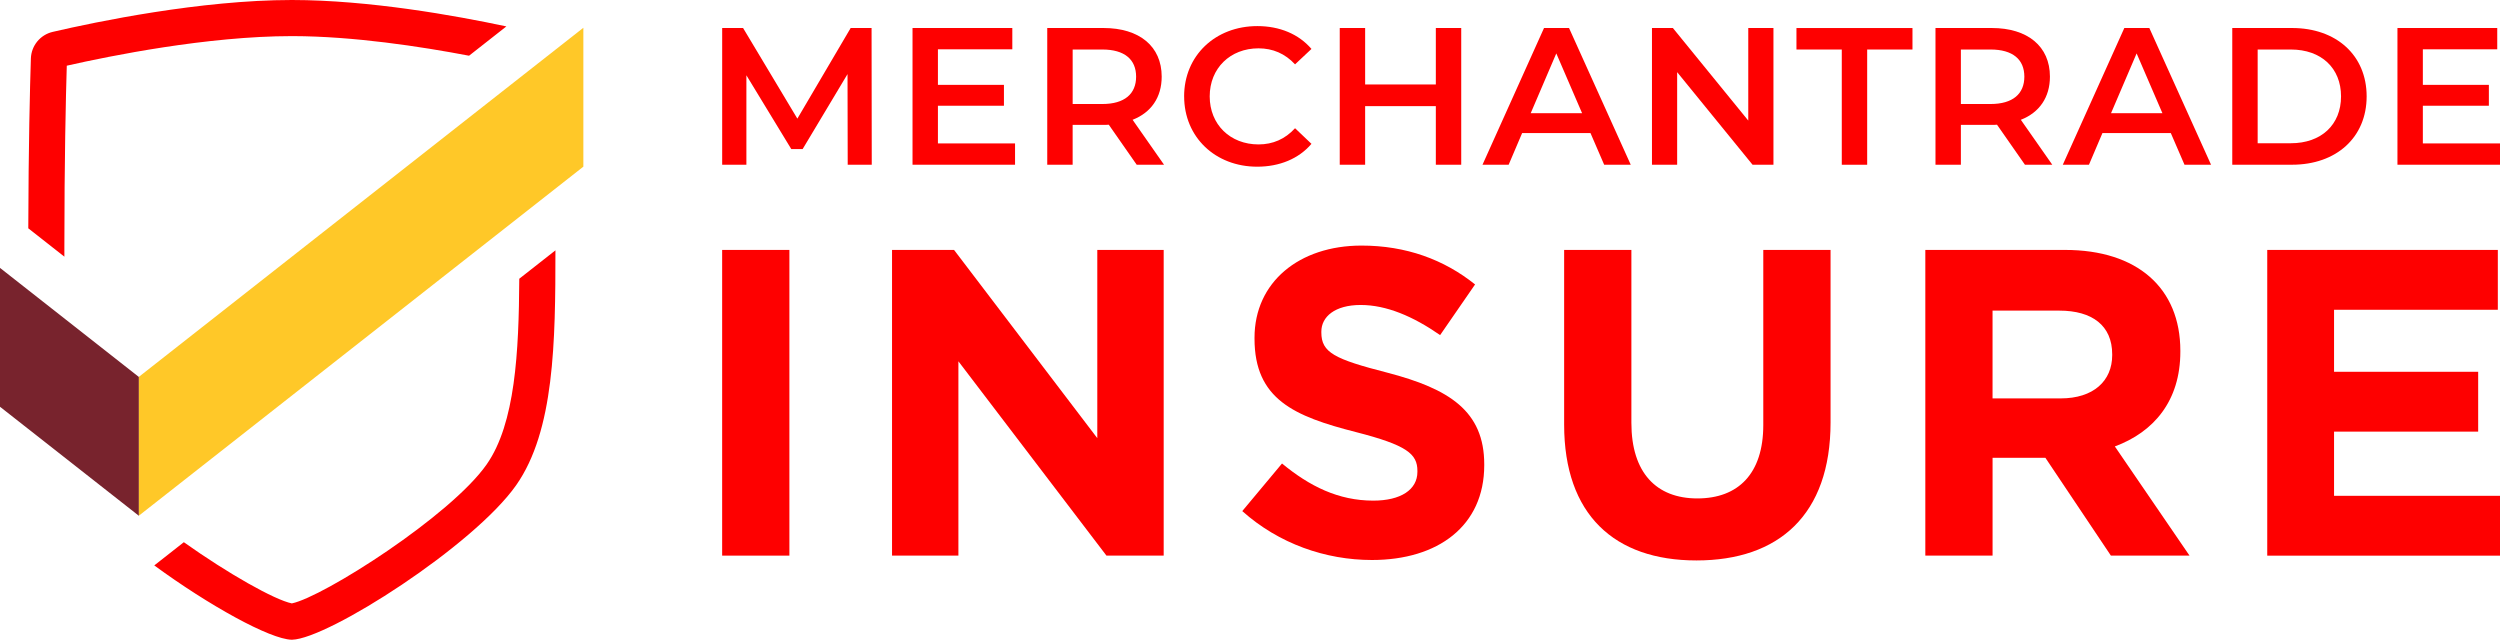
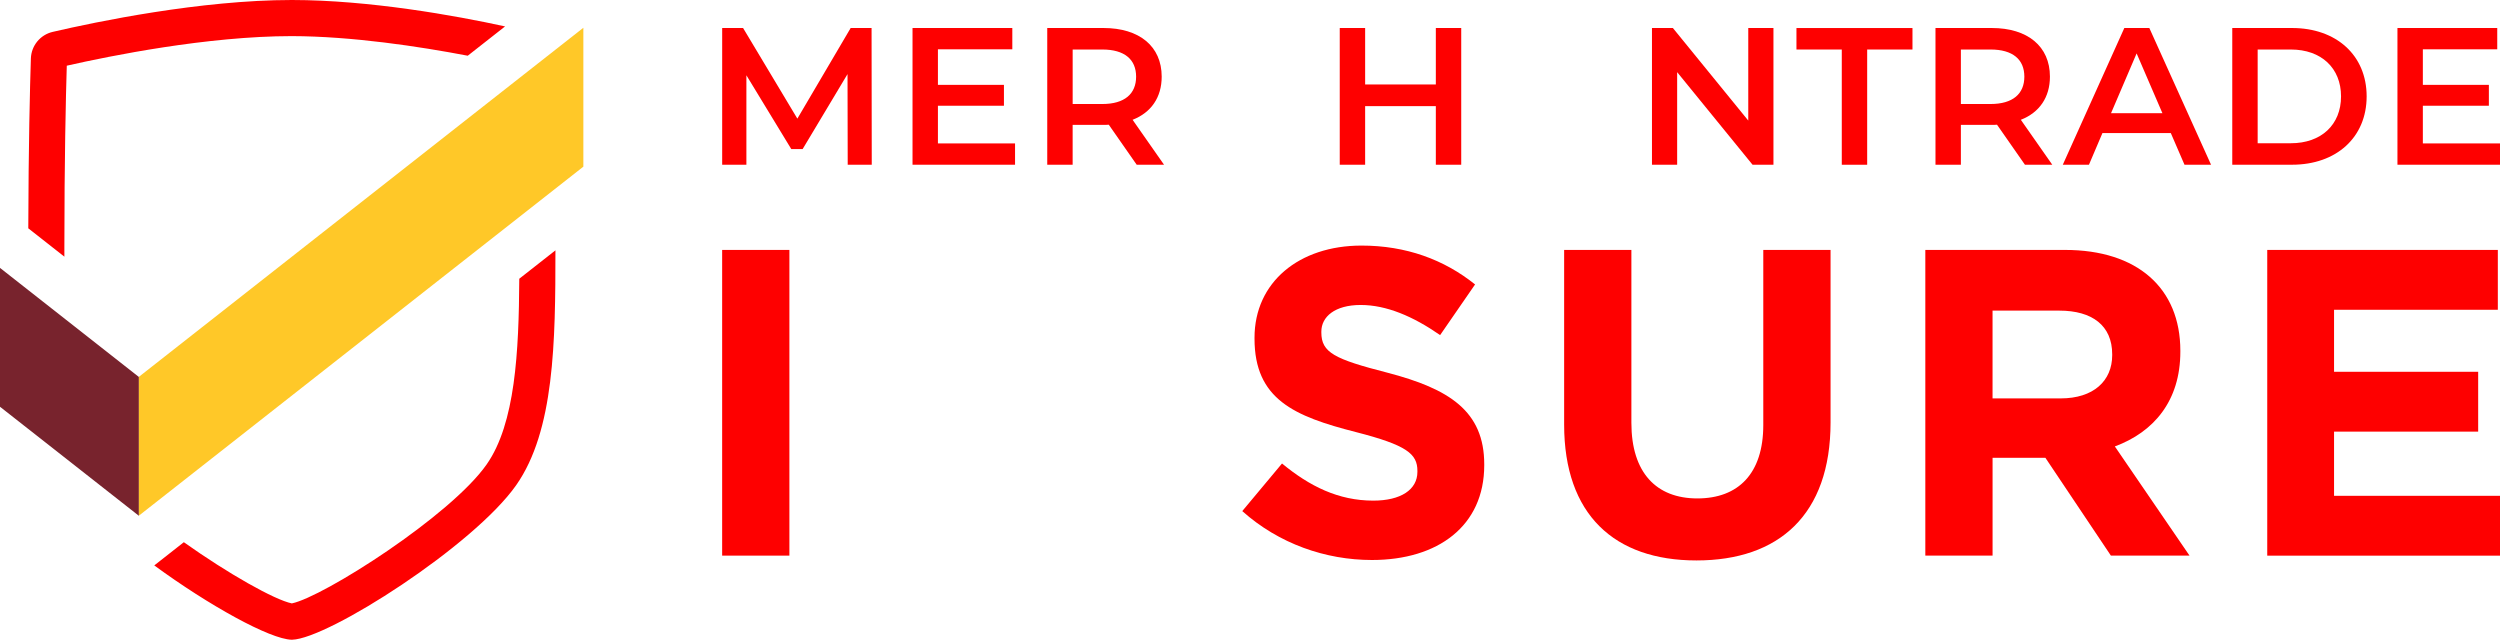
<svg xmlns="http://www.w3.org/2000/svg" id="Layer_2" data-name="Layer 2" viewBox="0 0 1080 276.37">
  <defs>
    <style>
      .cls-1 {
        fill: #ffc828;
      }

      .cls-2 {
        fill: #78232d;
      }

      .cls-3 {
        fill: #fe0000;
      }
    </style>
  </defs>
  <g id="Layer_1-2" data-name="Layer 1">
    <g>
      <g>
        <path class="cls-3" d="M311.97,240.03V107.97h29.05v132.06h-29.05Z" />
-         <path class="cls-3" d="M477.99,240.03l-63.96-83.95v83.95h-28.67V107.97h26.79l61.88,81.31v-81.31h28.68v132.06h-24.72Z" />
        <path class="cls-3" d="M592.69,241.92c-20,0-40.18-6.98-56.03-21.13l17.17-20.56c11.88,9.81,24.34,16.04,39.43,16.04,11.89,0,19.06-4.72,19.06-12.45v-.38c0-7.35-4.52-11.13-26.6-16.79-26.6-6.79-43.77-14.15-43.77-40.37v-.38c0-23.96,19.24-39.81,46.22-39.81,19.24,0,35.66,6.04,49.06,16.79l-15.1,21.88c-11.69-8.11-23.2-13.01-34.33-13.01s-16.98,5.09-16.98,11.5v.38c0,8.68,5.66,11.5,28.49,17.36,26.78,6.98,41.88,16.6,41.88,39.62v.37c0,26.23-20,40.94-48.49,40.94Z" />
        <path class="cls-3" d="M732.87,242.11c-35.47,0-57.16-19.81-57.16-58.67v-75.47h29.05v74.71c0,21.51,10.76,32.64,28.49,32.64s28.49-10.76,28.49-31.7v-75.65h29.06v74.52c0,39.99-22.45,59.62-57.92,59.62Z" />
        <path class="cls-3" d="M911.91,240.03l-28.3-42.26h-22.82v42.26h-29.05V107.97h60.37c31.13,0,49.8,16.41,49.8,43.58v.37c0,21.32-11.51,34.72-28.3,40.94l32.26,47.16h-33.95ZM912.47,153.06c0-12.45-8.68-18.87-22.83-18.87h-28.86v37.92h29.43c14.15,0,22.26-7.54,22.26-18.68v-.37Z" />
        <path class="cls-3" d="M979.45,240.03V107.97h99.61v25.85h-70.75v26.79h62.26v25.85h-62.26v27.73h71.69v25.85h-100.55Z" />
      </g>
      <polygon class="cls-2" points="0 175.72 60 222.83 60 162.86 0 115.73 0 175.72" />
      <polygon class="cls-1" points="60 222.77 252.01 72 252.01 12 60 162.79 60 222.77" />
      <g>
        <path class="cls-3" d="M224.33,120.44c-.19,31.66-1.72,62.52-14.1,80.2-15.58,22.25-70.61,57.26-84.15,60.03-7.47-1.53-27.54-12.86-46.66-26.44l-12.77,10.03c23.58,17.28,49.99,31.9,59.35,32.1h0s.06,0,.08,0,.06,0,.08,0h0c15.59-.35,78.62-40.75,96.85-66.79,16.49-23.56,16.94-61.68,16.94-101.42l-15.63,12.27Z" />
-         <path class="cls-3" d="M27.81,110.87c0-1.29,0-2.58,0-3.86,0-37.78.62-64.66,1.04-78.63,18.78-4.26,60.76-12.75,97.16-12.78h.56c26.06.07,54.93,4.44,76.06,8.47l16.12-12.66C196.63,6.69,159.45.03,126.17,0h0s-.06,0-.08,0-.06,0-.08,0h0C86.56.03,41.64,9.39,22.78,13.77c-5.39,1.25-9.26,5.95-9.44,11.49-.4,12.55-1.03,37.58-1.12,73.37l15.59,12.25Z" />
+         <path class="cls-3" d="M27.81,110.87c0-1.29,0-2.58,0-3.86,0-37.78.62-64.66,1.04-78.63,18.78-4.26,60.76-12.75,97.16-12.78c26.06.07,54.93,4.44,76.06,8.47l16.12-12.66C196.63,6.69,159.45.03,126.17,0h0s-.06,0-.08,0-.06,0-.08,0h0C86.56.03,41.64,9.39,22.78,13.77c-5.39,1.25-9.26,5.95-9.44,11.49-.4,12.55-1.03,37.58-1.12,73.37l15.59,12.25Z" />
      </g>
      <g>
        <path class="cls-3" d="M366.21,71.16l-.08-39.15-19.4,32.4h-4.89l-19.4-31.89v38.64h-10.46V12.1h9.03l23.45,39.15,23.03-39.15h9.03l.08,59.06h-10.38Z" />
        <path class="cls-3" d="M438.5,61.96v9.2h-44.29V12.1h43.11v9.2h-32.14v15.36h28.52v9.02h-28.52v16.28h33.32Z" />
        <path class="cls-3" d="M491.05,71.16l-12.06-17.29c-.76.08-1.52.08-2.28.08h-13.33v17.21h-10.97V12.1h24.3c15.52,0,25.14,7.93,25.14,21.01,0,8.94-4.55,15.52-12.57,18.64l13.58,19.41h-11.81ZM476.21,21.39h-12.82v23.54h12.82c9.62,0,14.59-4.39,14.59-11.81s-4.98-11.73-14.59-11.73Z" />
-         <path class="cls-3" d="M511.54,41.64c0-17.64,13.5-30.37,31.64-30.37,9.62,0,17.89,3.46,23.37,9.87l-7.09,6.66c-4.3-4.64-9.62-6.92-15.78-6.92-12.23,0-21.09,8.6-21.09,20.76s8.86,20.75,21.09,20.75c6.16,0,11.48-2.28,15.78-7l7.09,6.75c-5.48,6.42-13.75,9.87-23.45,9.87-18.06,0-31.55-12.74-31.55-30.37Z" />
        <path class="cls-3" d="M631.25,12.1v59.06h-10.97v-25.31h-30.54v25.31h-10.97V12.1h10.97v24.38h30.54V12.1h10.97Z" />
-         <path class="cls-3" d="M687.09,57.49h-29.53l-5.82,13.67h-11.3l26.58-59.06h10.8l26.66,59.06h-11.48l-5.91-13.67ZM683.46,48.89l-11.14-25.82-11.05,25.82h22.19Z" />
        <path class="cls-3" d="M766.13,12.1v59.06h-9.03l-32.57-39.99v39.99h-10.88V12.1h9.03l32.57,39.99V12.1h10.88Z" />
        <path class="cls-3" d="M795.64,21.39h-19.57v-9.28h50.12v9.28h-19.57v49.78h-10.97V21.39Z" />
        <path class="cls-3" d="M874.77,71.16l-12.06-17.29c-.76.08-1.52.08-2.28.08h-13.33v17.21h-10.97V12.1h24.3c15.52,0,25.14,7.93,25.14,21.01,0,8.94-4.56,15.52-12.57,18.64l13.58,19.41h-11.81ZM859.92,21.39h-12.82v23.54h12.82c9.62,0,14.6-4.39,14.6-11.81s-4.98-11.73-14.6-11.73Z" />
        <path class="cls-3" d="M937.78,57.49h-29.53l-5.82,13.67h-11.3l26.58-59.06h10.8l26.66,59.06h-11.47l-5.91-13.67ZM934.16,48.89l-11.14-25.82-11.05,25.82h22.19Z" />
        <path class="cls-3" d="M964.34,12.1h25.82c19.15,0,32.23,11.81,32.23,29.53s-13.08,29.53-32.23,29.53h-25.82V12.1ZM989.65,61.88c13.16,0,21.68-8.01,21.68-20.24s-8.52-20.25-21.68-20.25h-14.34v40.49h14.34Z" />
        <path class="cls-3" d="M1080,61.96v9.2h-44.3V12.1h43.11v9.2h-32.14v15.36h28.52v9.02h-28.52v16.28h33.33Z" />
      </g>
    </g>
  </g>
</svg>